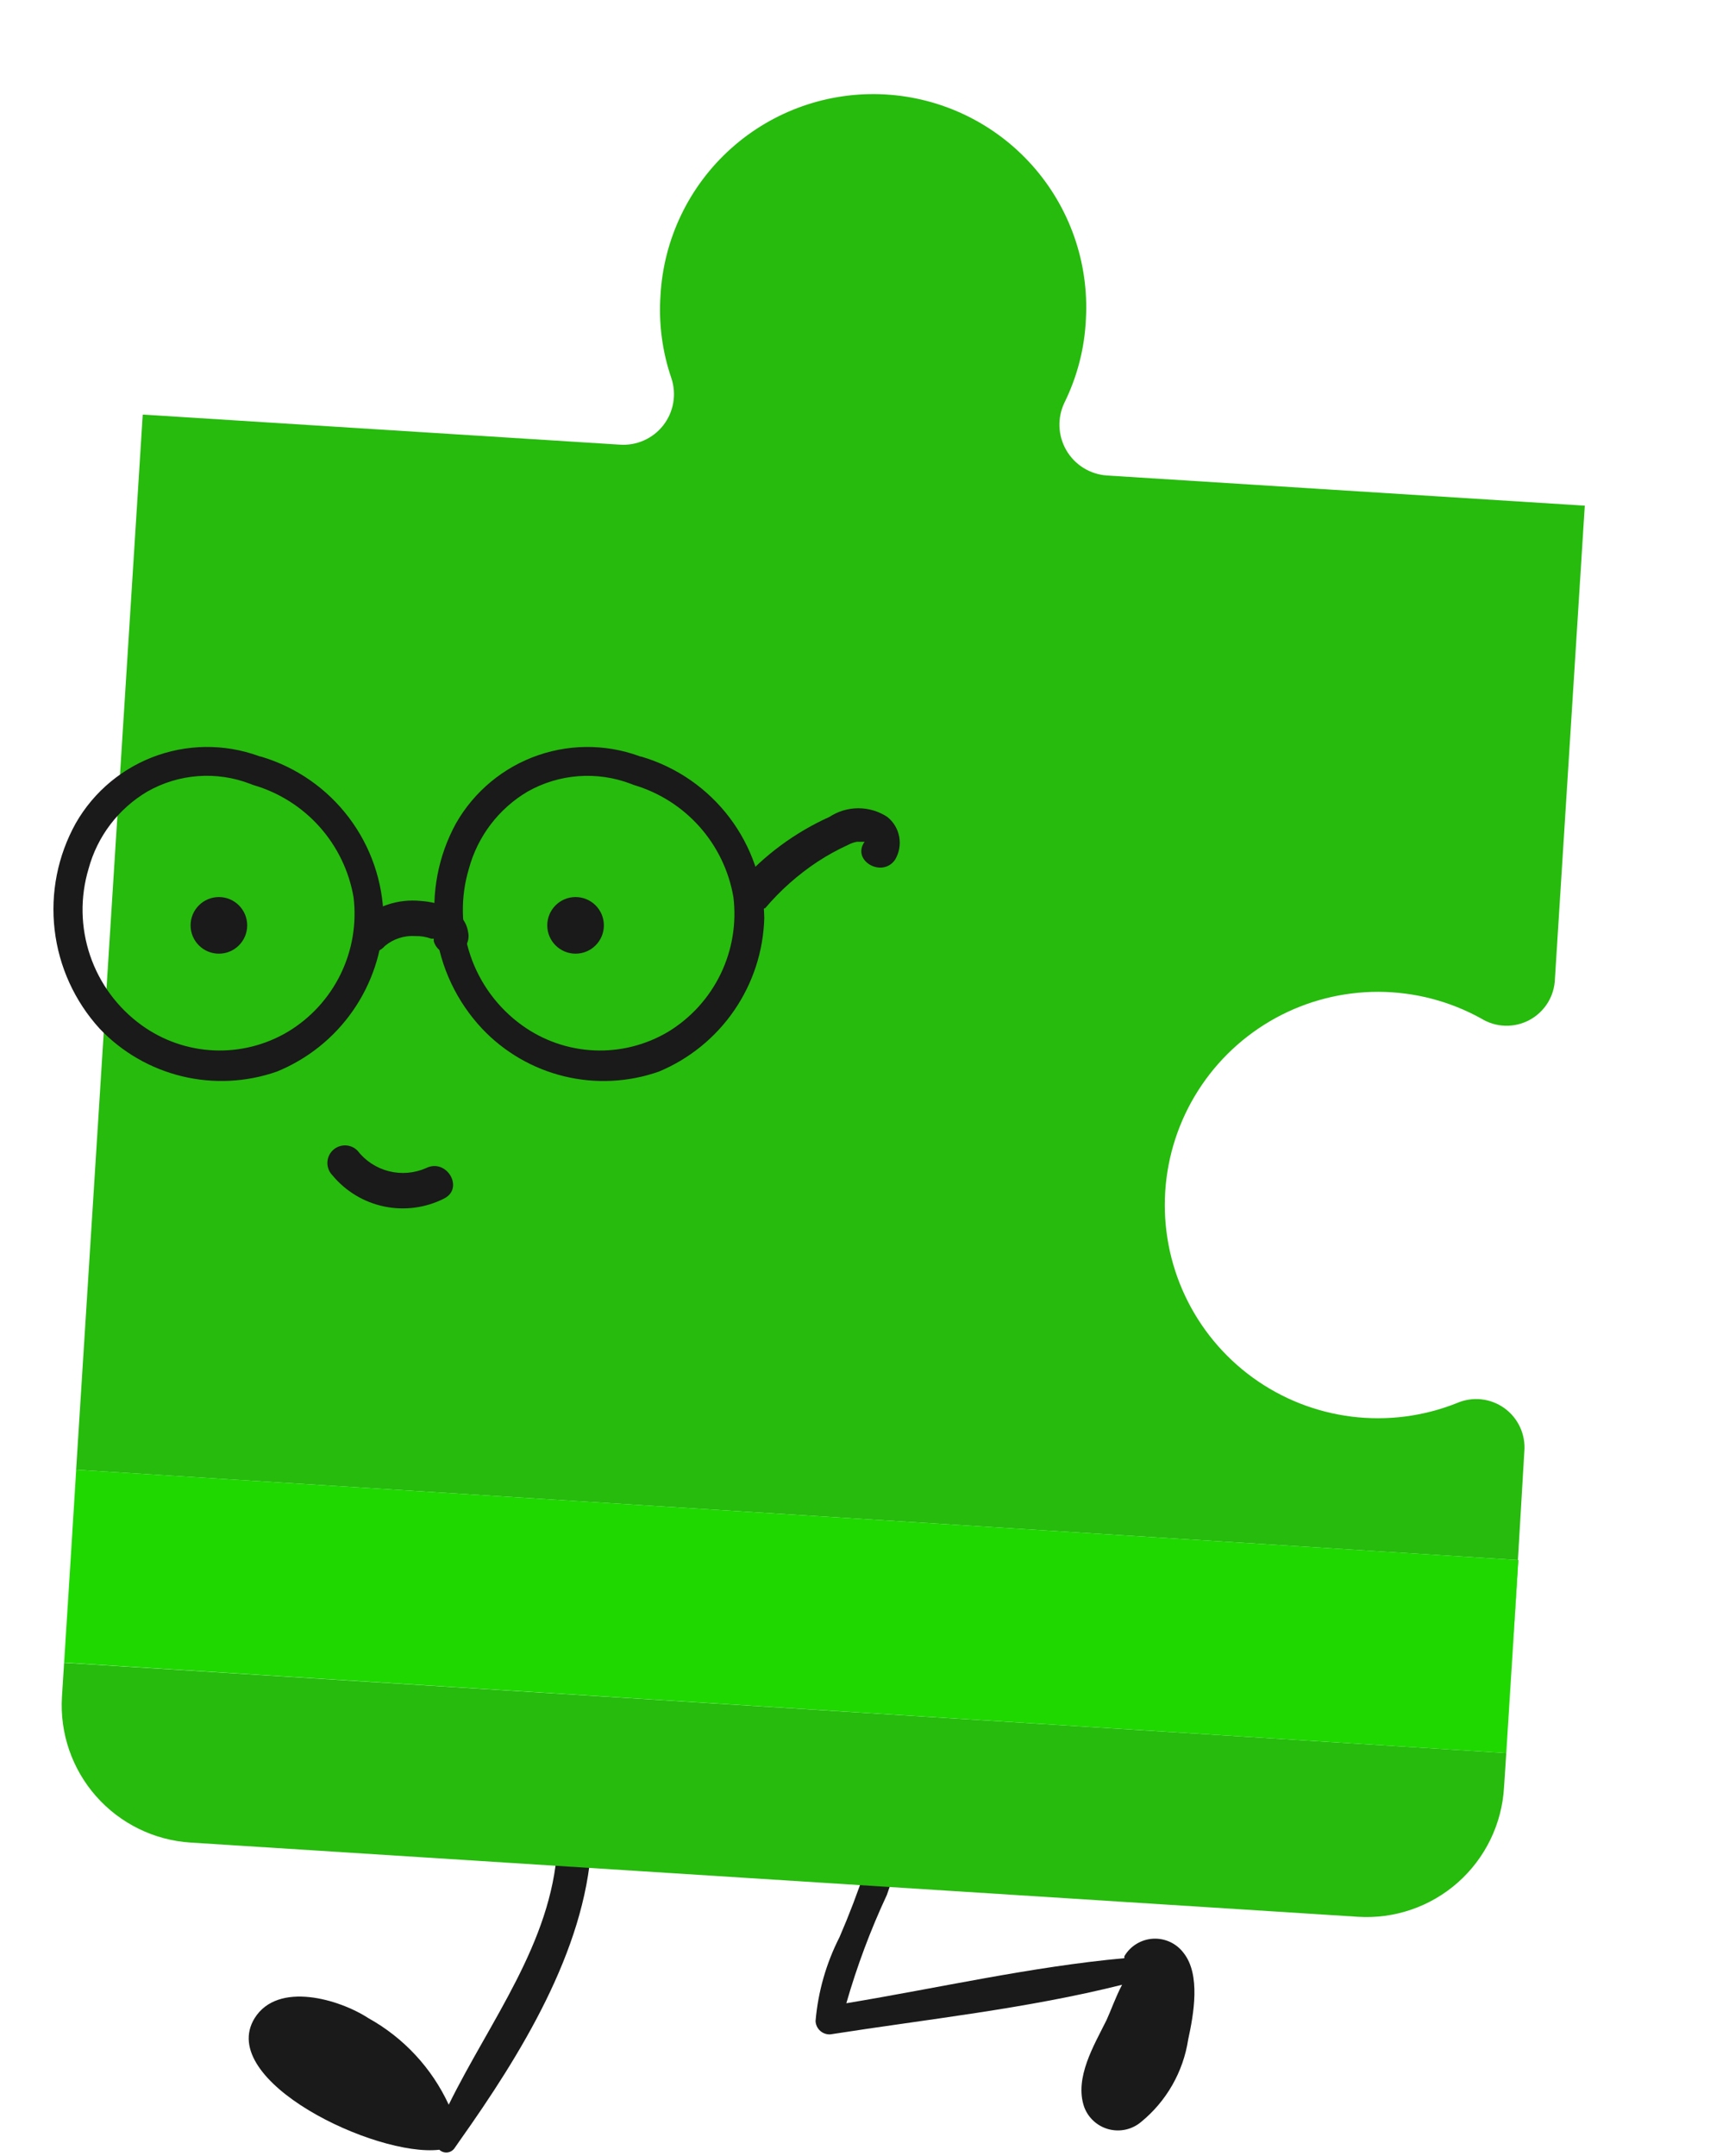
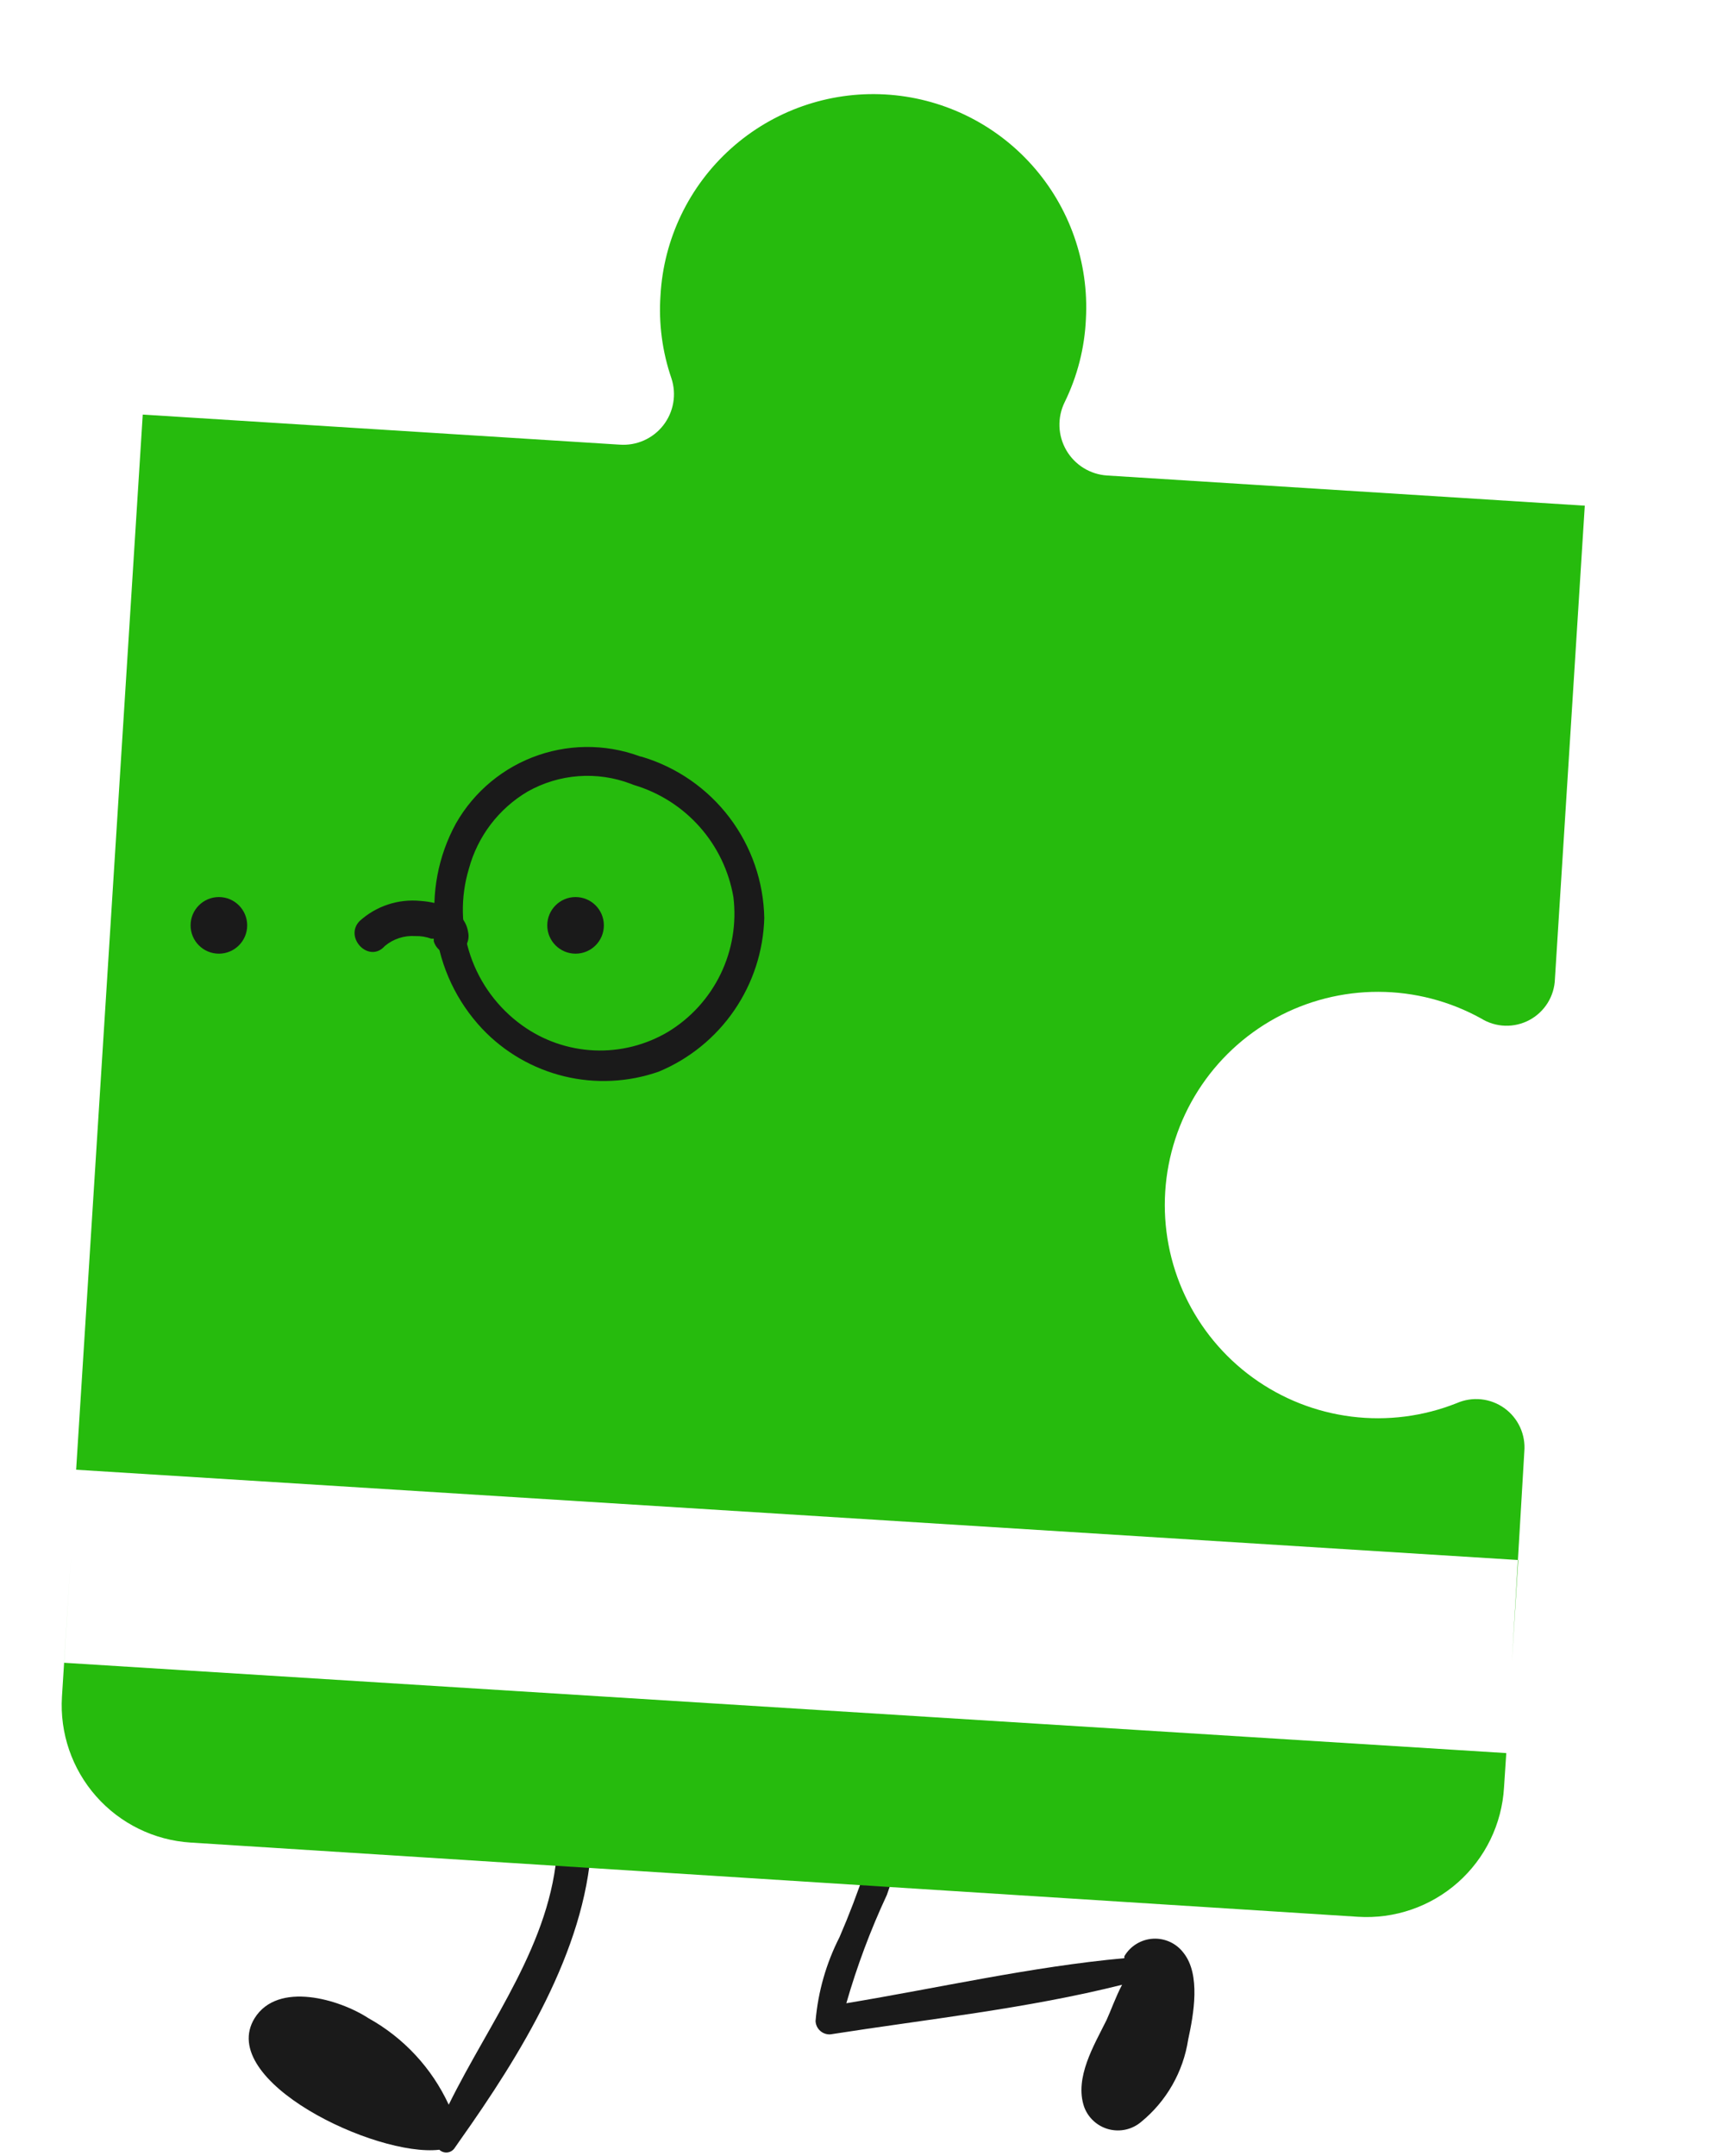
<svg xmlns="http://www.w3.org/2000/svg" width="284" height="358" viewBox="0 0 284 358" fill="none">
  <g clip-path="url(#clip0_218_1372)">
    <path d="M98.204 306.491C98.204 302.885 92.823 303.208 92.553 306.814C91.585 322.581 81.36 335.55 74.526 349.434C71.714 343.35 67.04 338.318 61.18 335.066C56.391 331.945 46.166 328.877 42.292 335.066C35.888 345.452 62.364 358.152 72.965 356.914C73.141 357.081 73.35 357.208 73.579 357.285C73.808 357.363 74.052 357.39 74.292 357.365C74.533 357.339 74.765 357.261 74.973 357.137C75.18 357.013 75.359 356.845 75.495 356.645L76.356 355.407C86.419 341.2 97.128 323.926 98.204 306.491Z" fill="#1A1A1A" />
    <path d="M197.335 338.618C198.249 334.421 199.433 327.856 196.581 324.25C195.998 323.467 195.229 322.841 194.345 322.427C193.461 322.014 192.488 321.825 191.513 321.878C190.538 321.931 189.592 322.225 188.758 322.733C187.924 323.241 187.228 323.947 186.733 324.788C186.733 324.788 186.733 324.788 186.733 325.111C171.343 326.51 155.844 330.062 140.561 332.591C142.33 326.433 144.579 320.423 147.288 314.618C149.01 309.774 150.409 304.823 151.755 299.873C152.616 296.859 147.719 295.783 147.019 298.85C145.148 306.642 142.61 314.258 139.431 321.613C137.214 325.958 135.862 330.691 135.449 335.551C135.463 335.86 135.538 336.163 135.671 336.442C135.803 336.721 135.991 336.971 136.221 337.176C136.452 337.382 136.722 337.539 137.014 337.639C137.307 337.739 137.616 337.779 137.925 337.757C154.069 335.228 170.482 333.506 186.357 329.524C185.28 331.569 184.473 333.883 183.774 335.389C181.729 339.533 178.392 344.968 180.061 349.811C180.394 350.712 180.94 351.52 181.652 352.164C182.365 352.809 183.222 353.273 184.151 353.516C185.081 353.759 186.055 353.774 186.992 353.56C187.929 353.346 188.8 352.909 189.532 352.287C193.732 348.852 196.512 343.982 197.335 338.618Z" fill="#1A1A1A" />
  </g>
  <path d="M249.788 296.787L250.166 291.06L10.653 276.065L11.785 258.099L10.29 281.687C9.912 287.733 11.951 293.682 15.959 298.225C19.967 302.769 25.614 305.535 31.661 305.915L225.549 318.238C228.55 318.426 231.559 318.02 234.403 317.043C237.247 316.066 239.87 314.537 242.122 312.545C244.374 310.552 246.21 308.134 247.526 305.43C248.841 302.726 249.61 299.789 249.788 296.787Z" fill="#26BB0D" />
  <path d="M251.103 275.823L253.162 240.997C253.281 239.611 253.038 238.217 252.456 236.953C251.874 235.688 250.973 234.597 249.842 233.786C248.711 232.975 247.388 232.472 246.004 232.327C244.62 232.181 243.222 232.398 241.947 232.956C236.4 235.165 230.385 235.935 224.461 235.194C218.536 234.454 212.896 232.227 208.063 228.721C203.231 225.215 199.364 220.544 196.821 215.142C194.279 209.74 193.144 203.783 193.523 197.825C193.901 191.867 195.781 186.101 198.986 181.064C202.191 176.027 206.618 171.883 211.856 169.016C217.093 166.15 222.97 164.655 228.94 164.67C234.91 164.685 240.78 166.21 246.003 169.103C247.201 169.843 248.574 170.256 249.982 170.298C251.391 170.34 252.786 170.01 254.027 169.342C255.268 168.674 256.311 167.691 257.051 166.493C257.792 165.294 258.204 163.921 258.246 162.512L263.204 83.956L183.872 78.946C182.486 78.858 181.143 78.43 179.961 77.7C178.78 76.969 177.797 75.959 177.099 74.758C176.401 73.558 176.009 72.204 175.958 70.816C175.908 69.428 176.2 68.049 176.809 66.801C178.932 62.475 180.138 57.758 180.35 52.945C180.864 43.575 177.636 34.385 171.374 27.396C165.112 20.407 156.331 16.192 146.961 15.678C137.592 15.163 128.402 18.392 121.413 24.654C114.424 30.915 110.208 39.697 109.694 49.066C109.377 53.726 109.995 58.402 111.514 62.818C111.945 64.128 112.047 65.524 111.811 66.883C111.575 68.242 111.008 69.522 110.16 70.61C109.312 71.698 108.209 72.56 106.949 73.121C105.689 73.681 104.31 73.923 102.934 73.825L23.708 68.829L12.645 244.013L252.159 259.008L251.103 275.823Z" fill="#26BB0D" />
-   <path d="M250.164 291.06L251.131 275.691L252.169 259.009L12.655 244.014L11.784 258.099L10.655 276.039L250.164 291.06Z" fill="#1FD800" />
-   <path d="M44.047 125.939C38.392 123.589 32.074 123.385 26.278 125.365C20.483 127.345 15.61 131.372 12.575 136.691C9.582 142.077 8.358 148.267 9.073 154.387C9.788 160.507 12.408 166.247 16.562 170.798C20.261 174.686 25.002 177.426 30.217 178.688C35.433 179.951 40.902 179.684 45.97 177.918C51.075 175.84 55.467 172.326 58.614 167.801C61.761 163.276 63.528 157.936 63.7 152.427C63.597 146.398 61.584 140.558 57.95 135.747C54.315 130.935 49.248 127.401 43.478 125.654C42.854 125.474 42.185 125.55 41.618 125.864C41.05 126.177 40.631 126.704 40.451 127.327C40.272 127.95 40.347 128.619 40.661 129.187C40.975 129.754 41.502 130.174 42.125 130.353C46.35 131.592 50.144 133.99 53.076 137.274C56.009 140.559 57.962 144.6 58.715 148.938C59.252 153.319 58.509 157.761 56.576 161.729C54.642 165.696 51.602 169.019 47.821 171.296C44.111 173.505 39.835 174.581 35.521 174.391C31.207 174.201 27.043 172.754 23.54 170.228C19.547 167.354 16.55 163.305 14.967 158.646C13.384 153.987 13.295 148.95 14.711 144.238C16.166 138.857 19.666 134.257 24.466 131.421C27.042 129.955 29.911 129.08 32.866 128.858C35.822 128.637 38.789 129.074 41.555 130.14C44.403 131.421 46.895 127.149 44.047 125.939Z" fill="#1A1A1A" />
  <path d="M107.208 125.94C101.553 123.59 95.234 123.386 89.439 125.366C83.644 127.346 78.771 131.373 75.735 136.692C72.768 142.108 71.59 148.324 72.37 154.45C73.15 160.577 75.849 166.299 80.079 170.799C83.761 174.688 88.49 177.43 93.695 178.694C98.9 179.957 104.36 179.688 109.415 177.919C114.48 175.809 118.828 172.281 121.935 167.758C125.043 163.236 126.778 157.913 126.932 152.428C126.824 146.39 124.8 140.543 121.153 135.731C117.505 130.918 112.422 127.39 106.638 125.655C106.015 125.485 105.35 125.569 104.789 125.89C104.228 126.21 103.818 126.741 103.648 127.364C103.478 127.987 103.562 128.652 103.883 129.213C104.203 129.774 104.734 130.184 105.357 130.354C109.556 131.616 113.319 134.023 116.225 137.306C119.131 140.589 121.063 144.618 121.805 148.939C122.34 153.312 121.603 157.746 119.684 161.711C117.764 165.676 114.743 169.004 110.982 171.297C107.271 173.506 102.996 174.582 98.682 174.392C94.368 174.202 90.203 172.755 86.701 170.229C82.708 167.355 79.711 163.306 78.128 158.647C76.545 153.988 76.456 148.952 77.872 144.239C79.326 138.858 82.827 134.258 87.627 131.422C90.217 129.96 93.097 129.087 96.064 128.865C99.03 128.644 102.009 129.079 104.787 130.141C107.635 131.422 110.127 127.15 107.208 125.94Z" fill="#1A1A1A" />
  <path d="M36.354 158.335C38.949 158.335 41.053 156.231 41.053 153.636C41.053 151.04 38.949 148.936 36.354 148.936C33.758 148.936 31.654 151.04 31.654 153.636C31.654 156.231 33.758 158.335 36.354 158.335Z" fill="#1A1A1A" />
  <path d="M95.591 158.335C98.187 158.335 100.291 156.231 100.291 153.636C100.291 151.04 98.187 148.936 95.591 148.936C92.996 148.936 90.892 151.04 90.892 153.636C90.892 156.231 92.996 158.335 95.591 158.335Z" fill="#1A1A1A" />
-   <path d="M55.228 195.151C57.423 197.794 60.449 199.613 63.812 200.312C67.176 201.01 70.676 200.546 73.742 198.996C77.159 197.287 74.169 192.232 70.751 193.941C68.799 194.796 66.616 194.974 64.551 194.445C62.486 193.916 60.658 192.71 59.358 191.021C59.087 190.75 58.765 190.535 58.411 190.388C58.057 190.241 57.677 190.166 57.293 190.166C56.91 190.166 56.53 190.241 56.176 190.388C55.822 190.535 55.499 190.75 55.228 191.021C54.957 191.292 54.742 191.614 54.595 191.969C54.449 192.323 54.373 192.703 54.373 193.086C54.373 193.47 54.449 193.849 54.595 194.204C54.742 194.558 54.957 194.88 55.228 195.151Z" fill="#1A1A1A" />
  <path d="M63.922 157.054C65.332 155.876 67.144 155.289 68.977 155.416C69.875 155.391 70.769 155.536 71.612 155.843H72.039V156.271C72.255 157.021 72.756 157.657 73.435 158.042C74.113 158.428 74.916 158.533 75.671 158.336C76.411 158.104 77.035 157.601 77.419 156.927C77.802 156.253 77.915 155.458 77.736 154.704C77.166 151.073 72.965 149.791 69.832 149.577C68.006 149.396 66.163 149.6 64.421 150.177C62.679 150.753 61.078 151.689 59.721 152.924C57.086 155.63 61.287 160.045 63.922 157.054Z" fill="#1A1A1A" />
-   <path d="M127.07 150.797C129.606 147.807 132.555 145.194 135.828 143.035C137.441 141.984 139.131 141.056 140.884 140.258C141.33 140.019 141.81 139.851 142.308 139.76H143.59C141.382 142.893 146.509 145.812 148.645 142.75C149.332 141.61 149.581 140.259 149.345 138.949C149.11 137.639 148.405 136.459 147.363 135.63C145.936 134.693 144.265 134.193 142.557 134.193C140.849 134.193 139.179 134.693 137.751 135.63C132.04 138.206 126.942 141.968 122.798 146.667C120.377 149.515 124.507 153.787 126.928 150.797H127.07Z" fill="#1A1A1A" />
  <defs>
    <clipPath id="clip0_218_1372">
      <rect width="157.135" height="60.379" fill="white" transform="translate(41.273 297.019)" />
    </clipPath>
  </defs>
</svg>